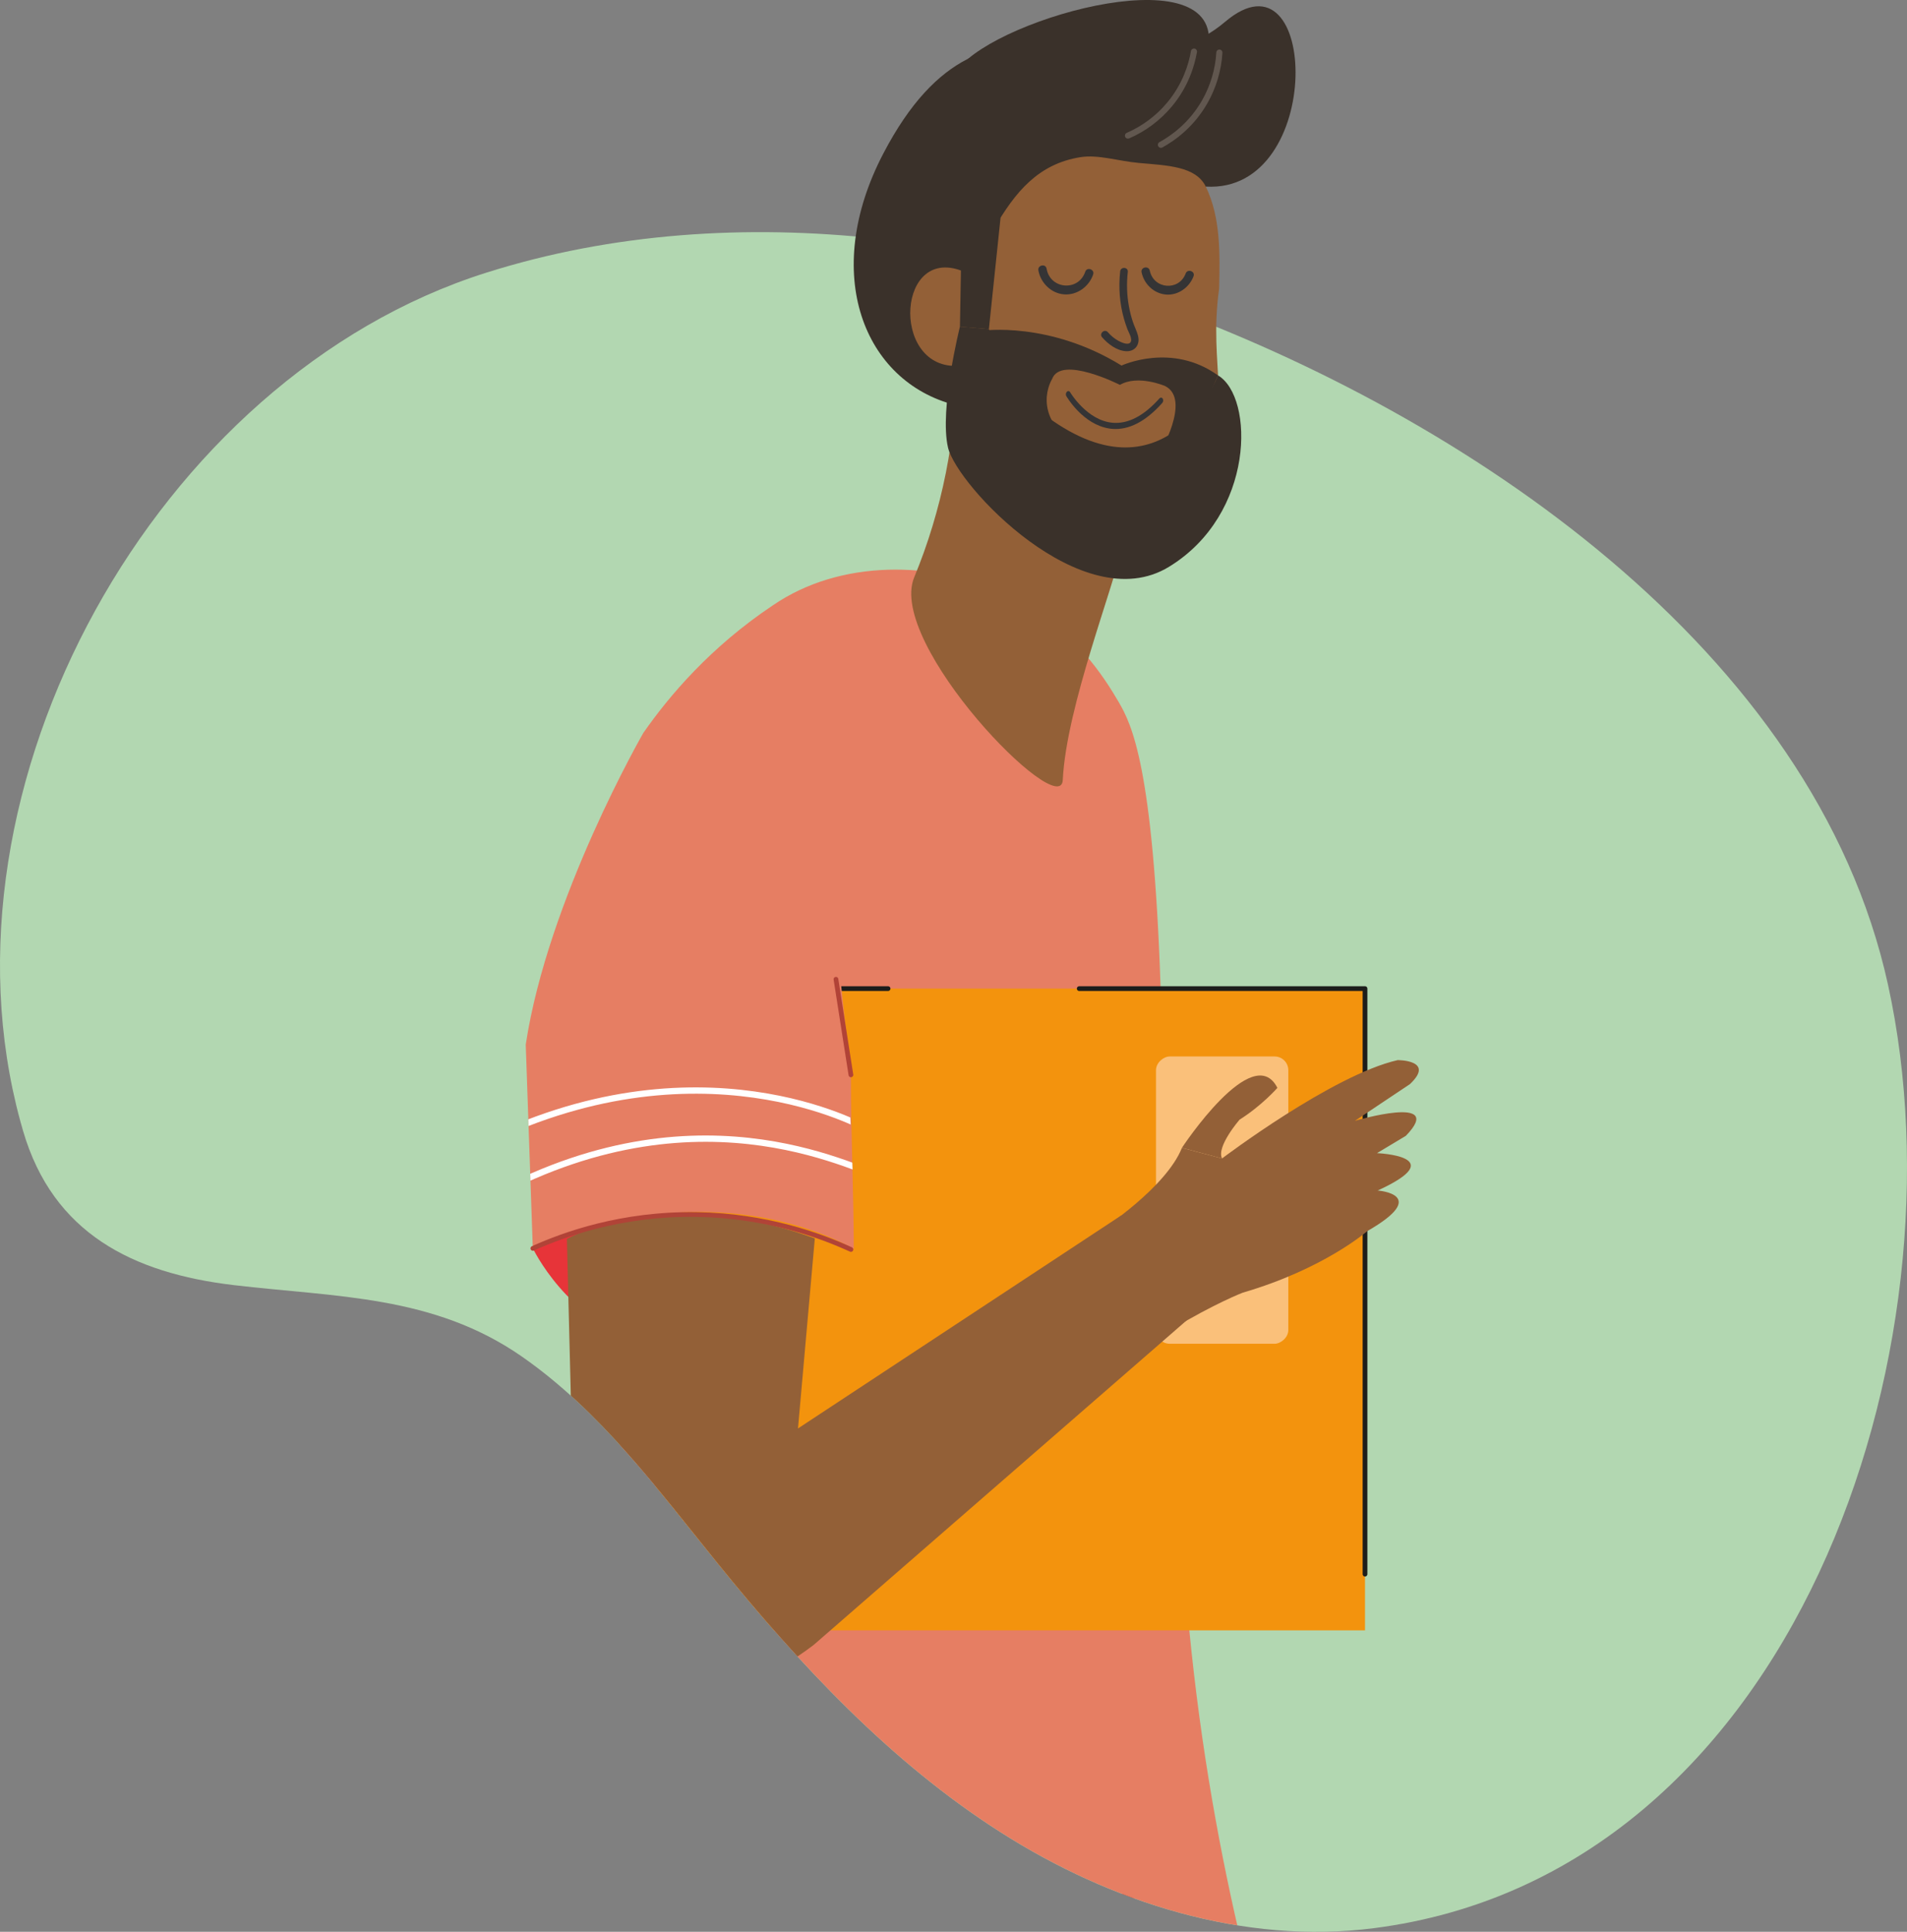
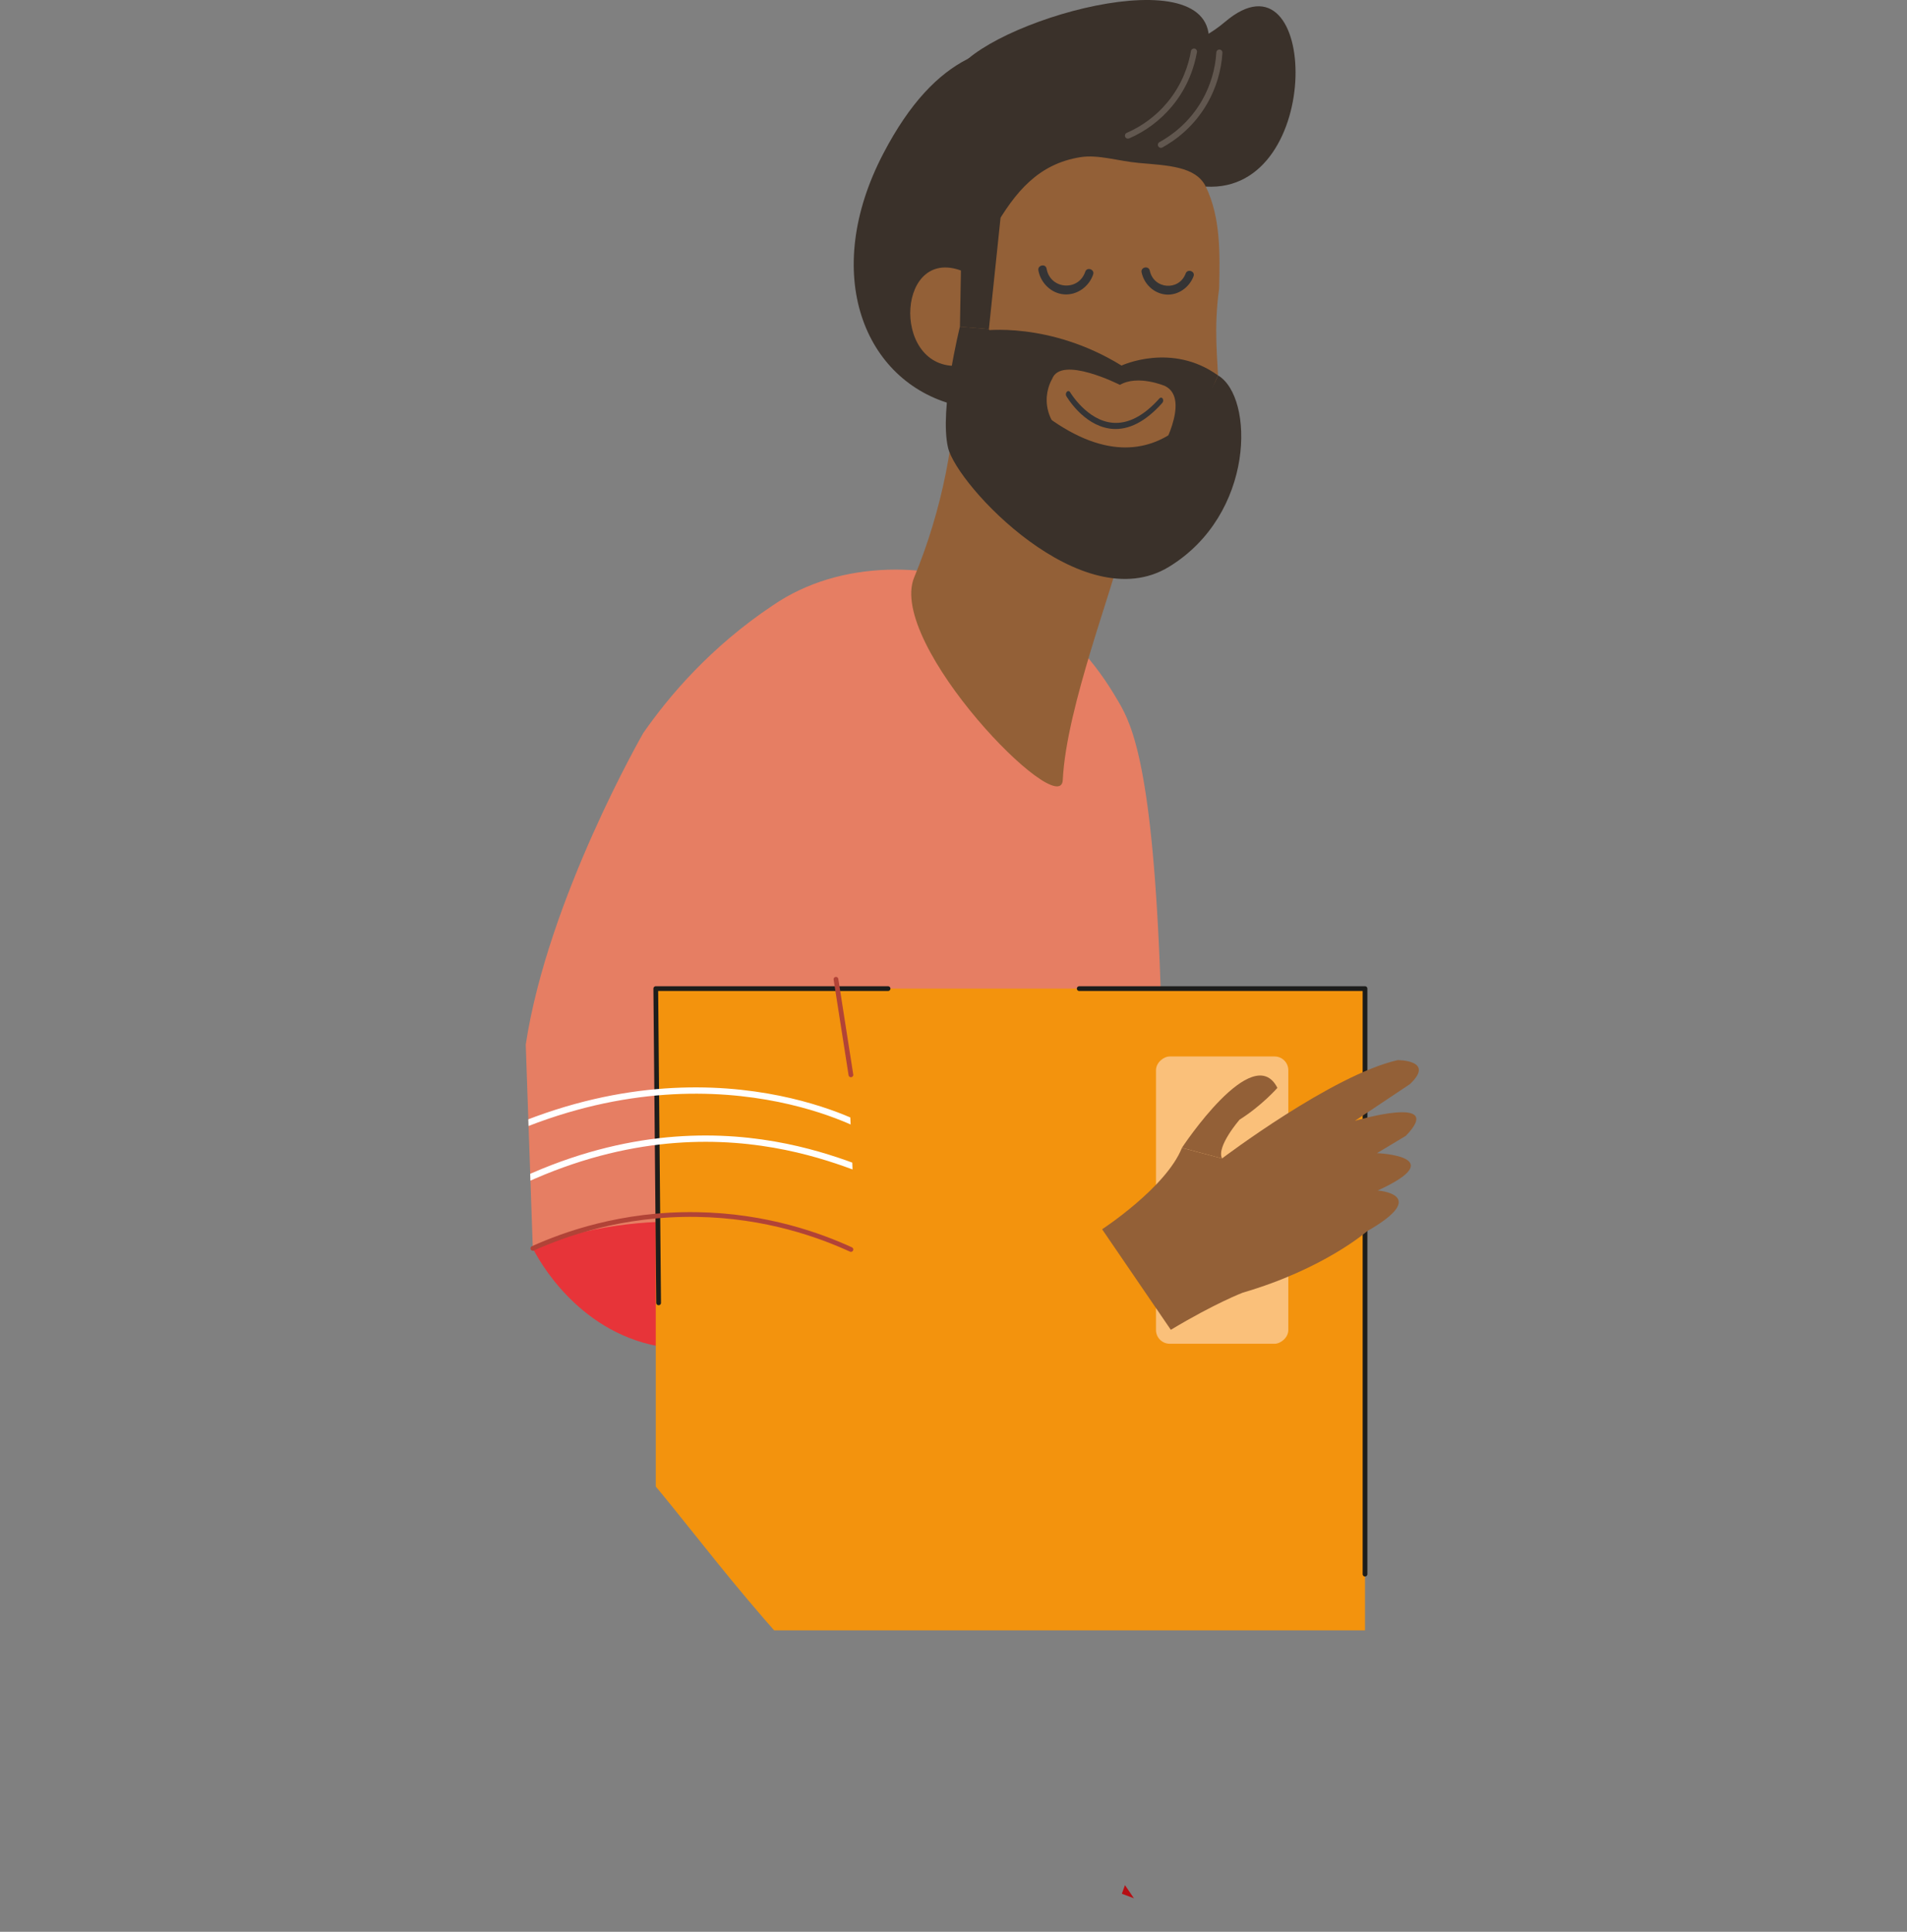
<svg xmlns="http://www.w3.org/2000/svg" xmlns:ns1="http://sodipodi.sourceforge.net/DTD/sodipodi-0.dtd" xmlns:ns2="http://www.inkscape.org/namespaces/inkscape" id="Layer_1" viewBox="0 0 434.86 440.383" version="1.1" ns1:docname="cnd_send-an-item-small.svg" width="434.86" height="440.383" ns2:version="1.3 (0e150ed6c4, 2023-07-21)">
  <rect x="0" y="0" width="434.86" height="440.383" fill="#808080" stroke="none" />
  <ns1:namedview id="namedview25" pagecolor="#ffffff" bordercolor="#000000" borderopacity="0.25" ns2:showpageshadow="2" ns2:pageopacity="0.0" ns2:pagecheckerboard="0" ns2:deskcolor="#d1d1d1" ns2:zoom="1.3932936" ns2:cx="38.039361" ns2:cy="167.58851" ns2:window-width="2560" ns2:window-height="1369" ns2:window-x="2552" ns2:window-y="-8" ns2:window-maximized="1" ns2:current-layer="Layer_1" />
  <defs id="defs2">
    <style id="style1">.cls-1{stroke:#b14337;}.cls-1,.cls-2,.cls-3,.cls-4{fill:none;}.cls-1,.cls-2,.cls-4{stroke-linecap:round;stroke-linejoin:round;}.cls-1,.cls-4{stroke-width:1.08px;}.cls-2{stroke:#fff;stroke-width:1.44px;}.cls-5{clip-path:url(#clippath);}.cls-3,.cls-6,.cls-7,.cls-8,.cls-9,.cls-10,.cls-11,.cls-12,.cls-13,.cls-14,.cls-15{stroke-width:0px;}.cls-16{clip-path:url(#clippath-1);}.cls-6{fill:#fac07a;}.cls-7{fill:#61574f;}.cls-8{fill:#3a312a;}.cls-9{fill:#353435;}.cls-10{fill:#b2d7b1;}.cls-11{fill:#b70e13;}.cls-12{fill:#936037;}.cls-13{fill:#f3930d;}.cls-14{fill:#e67e63;}.cls-15{fill:#e73439;}.cls-4{stroke:#1d1d1b;}</style>
    <clipPath id="clippath">
      <path class="cls-3" d="m 794.91,249.33 c -30.19,-3.35 -98.62,57.17 -127.37,66.27 -75.28,23.83 -126.95,117.07 -106.19,193.34 0.21,0.77 0.43,1.54 0.65,2.3 6.82,23.3 24.97,32.4 48.02,35.13 23.44,2.77 45.56,2.28 65.69,16.27 17.83,12.39 31.01,30.25 44.51,46.94 18.79,23.24 39.48,45.45 64.68,61.52 25.2,16.07 55.45,25.66 85.1,21.87 96.2,-12.3 135.48,-132.04 117.26,-215.08 -16.82,-76.65 -71.24,-204.72 -140.58,-229.91 -20.32,-7.38 -29.86,3.76 -51.76,1.33 z" id="path1" />
    </clipPath>
    <clipPath id="clippath-1">
      <path class="cls-3" d="m 703.44,420.5 c 0,0 -31.6,41.79 -26.97,66.94 l 1.76,50.57 73.41,0.37 c 0,0 -0.22,-18.09 -1.51,-39.41 -2.49,-41.06 -32.88,-93.74 -46.69,-78.47 z" id="path2" />
    </clipPath>
  </defs>
-   <path class="cls-10" d="m 200.518,54.447 c -30.19,-3.35 -60.96,-1.37 -89.71,7.74 C 35.528,86.017 -16.142,179.257 4.618,255.527 c 0.21,0.77 0.43,1.54 0.65,2.3 6.82,23.3 24.97,32.4 48.02,35.13 23.44,2.77 45.56,2.28 65.69,16.27 17.83,12.39 31.01,30.25 44.51,46.94 18.79,23.24 39.48,45.45 64.68,61.52 25.2,16.07 55.45,25.66 85.1,21.87 96.2,-12.3 135.48,-132.04 117.26,-215.08 -16.82,-76.65 -96.82,-129.79 -166.17,-154.98 -20.32,-7.38 -41.93,-12.63 -63.83,-15.06 z" id="path3" />
  <g class="cls-5" clip-path="url(#clippath)" id="g25" transform="translate(-556.732,-253.423)">
    <path class="cls-11" d="m 804.9,923.48 49.38,-53.85 c 0,0 -47.93,-70.19 -74.87,-91.94 l 33.85,-94.53 92.5,135.84 c 22.22,25.5 22.07,63.52 -0.36,88.84 l -88.31,99.7" id="path4" />
    <polygon class="cls-11" points="749.75,1058.31 731.24,861.02 718.75,697.35 825.16,697.35 825.16,706.49 816.85,1053.78 " id="polygon4" />
-     <path class="cls-14" d="m 825.55,561.91 c -0.44,20.17 0.22,43.03 2.88,67.98 2.88,26.97 7.53,51.1 12.71,71.93 l -133.08,11.8 C 699.12,648.47 694.5,580.05 701.8,514.7 h 67.39 l 56.37,47.21 z" id="path5" />
    <path class="cls-14" d="m 821.37,477.96 c -1.71,-49.59 -6.52,-59.35 -9.56,-64.53 -2.97,-5.06 -10.21,-17.02 -24.8,-24.2 -15.43,-7.59 -36.78,-8.7 -52.59,1.24 -0.14,0.09 -0.53,0.34 -1.38,0.9 -14.27,9.52 -23.71,20.68 -29.6,29.12 0,0 -21.78,37.79 -26.82,71.06 l 1.61,46.45 81.91,4.4 c 21.8,6.5 43.6,13 65.41,19.5 -0.79,-7.06 -1.86,-17.74 -2.69,-30.77 -1.44,-22.71 -0.68,-29.74 -1.49,-53.18 z" id="path6" />
    <path class="cls-8" d="m 831.7,295.96 c 27.3,1.62 25.76,-55.69 4.39,-37.56 -24.03,20.38 -53.59,-16.53 -77.91,29.98 -14.38,27.49 -4.41,52.07 16.32,57.36 20.73,5.29 57.21,-49.78 57.21,-49.78 z" id="path7" />
    <path class="cls-12" d="m 799.08,431.24 c 0.79,-16.7 11.91,-44.77 13.29,-52.59 0.71,-4.04 2.23,-7.82 4.48,-11.24 2.03,-3.08 9.4,-4.05 13.42,-9.54 8.13,-11.1 1.91,-20.59 4.47,-38.66 0.18,-7.85 0.38,-16.17 -3.04,-23.23 -2.26,-4.67 -8.75,-4.83 -15.26,-5.41 -4.74,-0.43 -9.26,-1.96 -13.32,-1.32 -9.61,1.53 -14.88,7.91 -19.72,16.29 -2.55,4.42 -6.64,9.91 -6.64,9.91 -15.45,-6.81 -17,21.63 -2.03,21.38 0.26,15.91 -3.24,33.04 -9.53,48.21 -6.29,15.17 33.43,55.79 33.88,46.2 z" id="path8" />
    <path class="cls-9" d="m 804.21,315.36 c -1.54,4.57 -8,4.04 -8.82,-0.69 -0.21,-1.21 -2.08,-0.83 -1.87,0.38 0.5,2.86 2.92,5.26 5.87,5.48 2.96,0.22 5.69,-1.78 6.62,-4.54 0.39,-1.16 -1.41,-1.79 -1.8,-0.63 z" id="path9" />
-     <path class="cls-9" d="m 816.26,330.02 c -0.28,-1.11 -0.84,-2.14 -1.2,-3.23 -0.39,-1.18 -0.69,-2.38 -0.91,-3.6 -0.47,-2.58 -0.53,-5.19 -0.24,-7.79 0.12,-1.12 -1.62,-1.23 -1.74,-0.12 -0.4,3.64 -0.13,7.35 0.88,10.87 0.23,0.8 0.49,1.59 0.79,2.37 0.25,0.66 1.28,2.3 0.62,3.01 -0.62,0.66 -2.2,-0.14 -2.76,-0.45 -0.9,-0.5 -1.67,-1.16 -2.34,-1.93 -0.74,-0.85 -2.06,0.3 -1.32,1.15 1.35,1.55 3.36,3.08 5.49,3.19 2.04,0.1 3.21,-1.54 2.72,-3.46 z" id="path10" />
    <path class="cls-9" d="m 827.1,315.78 c -1.53,4.06 -7.29,3.58 -8.18,-0.66 -0.25,-1.2 -2.12,-0.82 -1.87,0.38 0.56,2.68 2.8,4.84 5.57,5.07 2.77,0.23 5.32,-1.63 6.28,-4.17 0.43,-1.15 -1.37,-1.78 -1.8,-0.63 z" id="path11" />
    <polygon class="cls-8" points="775.63,327.89 775.97,308.88 784.89,303.06 782.23,328.45 " id="polygon11" />
    <path class="cls-8" d="m 834.5,339.01 c 0,0 -12.06,30.44 -40.33,8.41 -6.73,-5.05 -11.94,-18.97 -11.94,-18.97 l -6.6,-0.57 c 0,0 -4.74,18.92 -2.72,27.57 2.02,8.65 30.66,39.18 50.35,27.21 19.69,-11.98 19.5,-38.7 11.24,-43.65 z" id="path12" />
    <path class="cls-9" d="m 809.71,351.11 c -5.99,-0.89 -9.67,-7.13 -9.83,-7.41 -0.17,-0.29 -0.11,-0.73 0.13,-0.97 0.24,-0.24 0.57,-0.21 0.74,0.09 0.04,0.07 3.85,6.49 9.73,6.98 3.52,0.29 7.1,-1.58 10.64,-5.55 0.23,-0.26 0.57,-0.24 0.75,0.04 0.18,0.28 0.14,0.72 -0.09,0.98 -3.78,4.25 -7.64,6.24 -11.46,5.92 -0.21,-0.02 -0.41,-0.04 -0.61,-0.07 z" id="path13" />
    <path class="cls-8" d="m 777.5,266.82 c 14.27,-12.06 66.13,-24.36 52.73,3.49 -13.39,27.86 -52.73,-3.49 -52.73,-3.49 z" id="path14" />
    <path class="cls-7" d="m 813.73,285 c -0.18,-0.06 -0.33,-0.19 -0.42,-0.38 -0.15,-0.35 0,-0.76 0.36,-0.91 3.56,-1.55 6.74,-3.93 9.21,-6.89 3.54,-4.24 4.91,-8.73 5.43,-11.76 0.07,-0.38 0.42,-0.63 0.8,-0.57 0.38,0.06 0.63,0.43 0.57,0.8 -0.55,3.19 -2,7.94 -5.73,12.41 -2.61,3.12 -5.97,5.64 -9.72,7.27 -0.16,0.07 -0.34,0.07 -0.5,0.02 z" id="path15" />
    <path class="cls-7" d="m 821.24,287.09 c -0.16,-0.05 -0.3,-0.16 -0.39,-0.32 -0.19,-0.34 -0.06,-0.76 0.27,-0.94 2.85,-1.57 6.85,-4.5 9.74,-9.56 1.88,-3.3 3.01,-7.07 3.24,-10.9 0.02,-0.38 0.35,-0.67 0.74,-0.65 0.39,0.02 0.67,0.35 0.65,0.74 -0.25,4.04 -1.44,8.02 -3.43,11.5 -3.05,5.34 -7.27,8.43 -10.27,10.08 -0.18,0.1 -0.38,0.11 -0.56,0.05 z" id="path16" />
-     <path class="cls-8" d="m 780.79,328.81 c 0,0 15.19,-2.21 31.69,7.95 0,0 11.45,-5.38 22.02,2.26 l -6.89,15.08 -6.56,2.89 c 0,0 7.46,-12.53 1.35,-15.57 0,0 -6.16,-2.65 -10.29,-0.26 0,0 -13.45,-6.83 -15.46,-1.34 0,0 -5.24,8.26 5.82,15.44 l -9.83,-1.58 -11.55,-11.61 -0.31,-13.26 z" id="path17" />
+     <path class="cls-8" d="m 780.79,328.81 c 0,0 15.19,-2.21 31.69,7.95 0,0 11.45,-5.38 22.02,2.26 l -6.89,15.08 -6.56,2.89 c 0,0 7.46,-12.53 1.35,-15.57 0,0 -6.16,-2.65 -10.29,-0.26 0,0 -13.45,-6.83 -15.46,-1.34 0,0 -5.24,8.26 5.82,15.44 l -9.83,-1.58 -11.55,-11.61 -0.31,-13.26 " id="path17" />
    <path class="cls-15" d="m 750.77,538.26 c 0,0 -2.46,-0.89 -6.67,-2 -12.63,-3.34 -41,-8.71 -65.86,1.75 1.09,2.15 9.83,18.73 28.47,22.28 16.83,3.2 34.76,-5.56 44.07,-22.03 z" id="path18" />
    <polygon class="cls-13" points="706.27,625.08 868,625.08 868,478.79 706.27,478.79 706.27,536.93 " id="polygon18" />
    <polyline class="cls-4" points="706.92 550.43 706.27 478.79 759.24 478.79" id="polyline18" />
    <polyline class="cls-4" points="802.83 478.79 868 478.79 868 612.27" id="polyline19" />
    <rect class="cls-6" x="802.67" y="511.92" width="65.49" height="30.17" rx="3.13" ry="3.13" transform="rotate(90,835.42,527.01)" id="rect19" />
-     <path class="cls-12" d="m 742.54,535.73 -3.84,43.33 73.73,-48.57 16.02,22.96 -86.12,74.91 c 0,0 -44.77,35.6 -54.25,-9.5 L 686,535.85 c 0,0 22.48,-12.52 56.53,-0.12 z" id="path19" />
    <path class="cls-12" d="m 808.05,533.65 c 0,0 14.6,-9.52 18.2,-18.56 l 9.15,2.42 c 0,0 25.1,-19.01 40.05,-22.42 0,0 8.67,-0.04 2.77,5.49 l -12.52,8.35 c 0,0 20.93,-6.18 11.61,3.42 l -6.58,3.95 c 0,0 17.27,0.68 0.16,8.52 0,0 12.25,0.87 -2.39,9.26 0,0 -9.81,8.61 -28.37,14.02 0,0 -6.27,2.38 -16.41,8.47" id="path20" />
    <line class="cls-4" x1="821.69" y1="762.56" x2="822.06" y2="834.92" id="line20" />
    <path class="cls-12" d="m 826.25,515.08 c 0,0 16.22,-24.64 21.77,-13.66 0,0 -3.56,4.06 -8.62,7.24 0,0 -5.36,6.18 -4,8.85" id="path21" />
-     <path class="cls-14" d="m 696.29,444.27 51.25,24.12 3.23,31.01 c -0.02,12.16 0.65,26.7 0.65,38.76 v 0 c 0,0 -30.15,-18.95 -73.19,-0.16 l 18.06,-93.74 z" id="path22" />
    <line class="cls-1" x1="747.36" y1="476.66" x2="750.77" y2="498.45" id="line22" />
    <g class="cls-16" clip-path="url(#clippath-1)" id="g24">
      <path class="cls-2" d="m 758.39,521.72 c -4.71,-0.22 -40.24,-21.99 -88.94,4.08" id="path23" />
      <path class="cls-2" d="m 754.15,510.65 c 0,0 -38.18,-21.89 -88.94,4.08" id="path24" />
    </g>
    <path class="cls-1" d="m 750.77,538.26 c -6.87,-3.15 -19.22,-7.74 -35.25,-7.97 -17.1,-0.25 -30.26,4.56 -37.28,7.72" id="path25" />
  </g>
</svg>